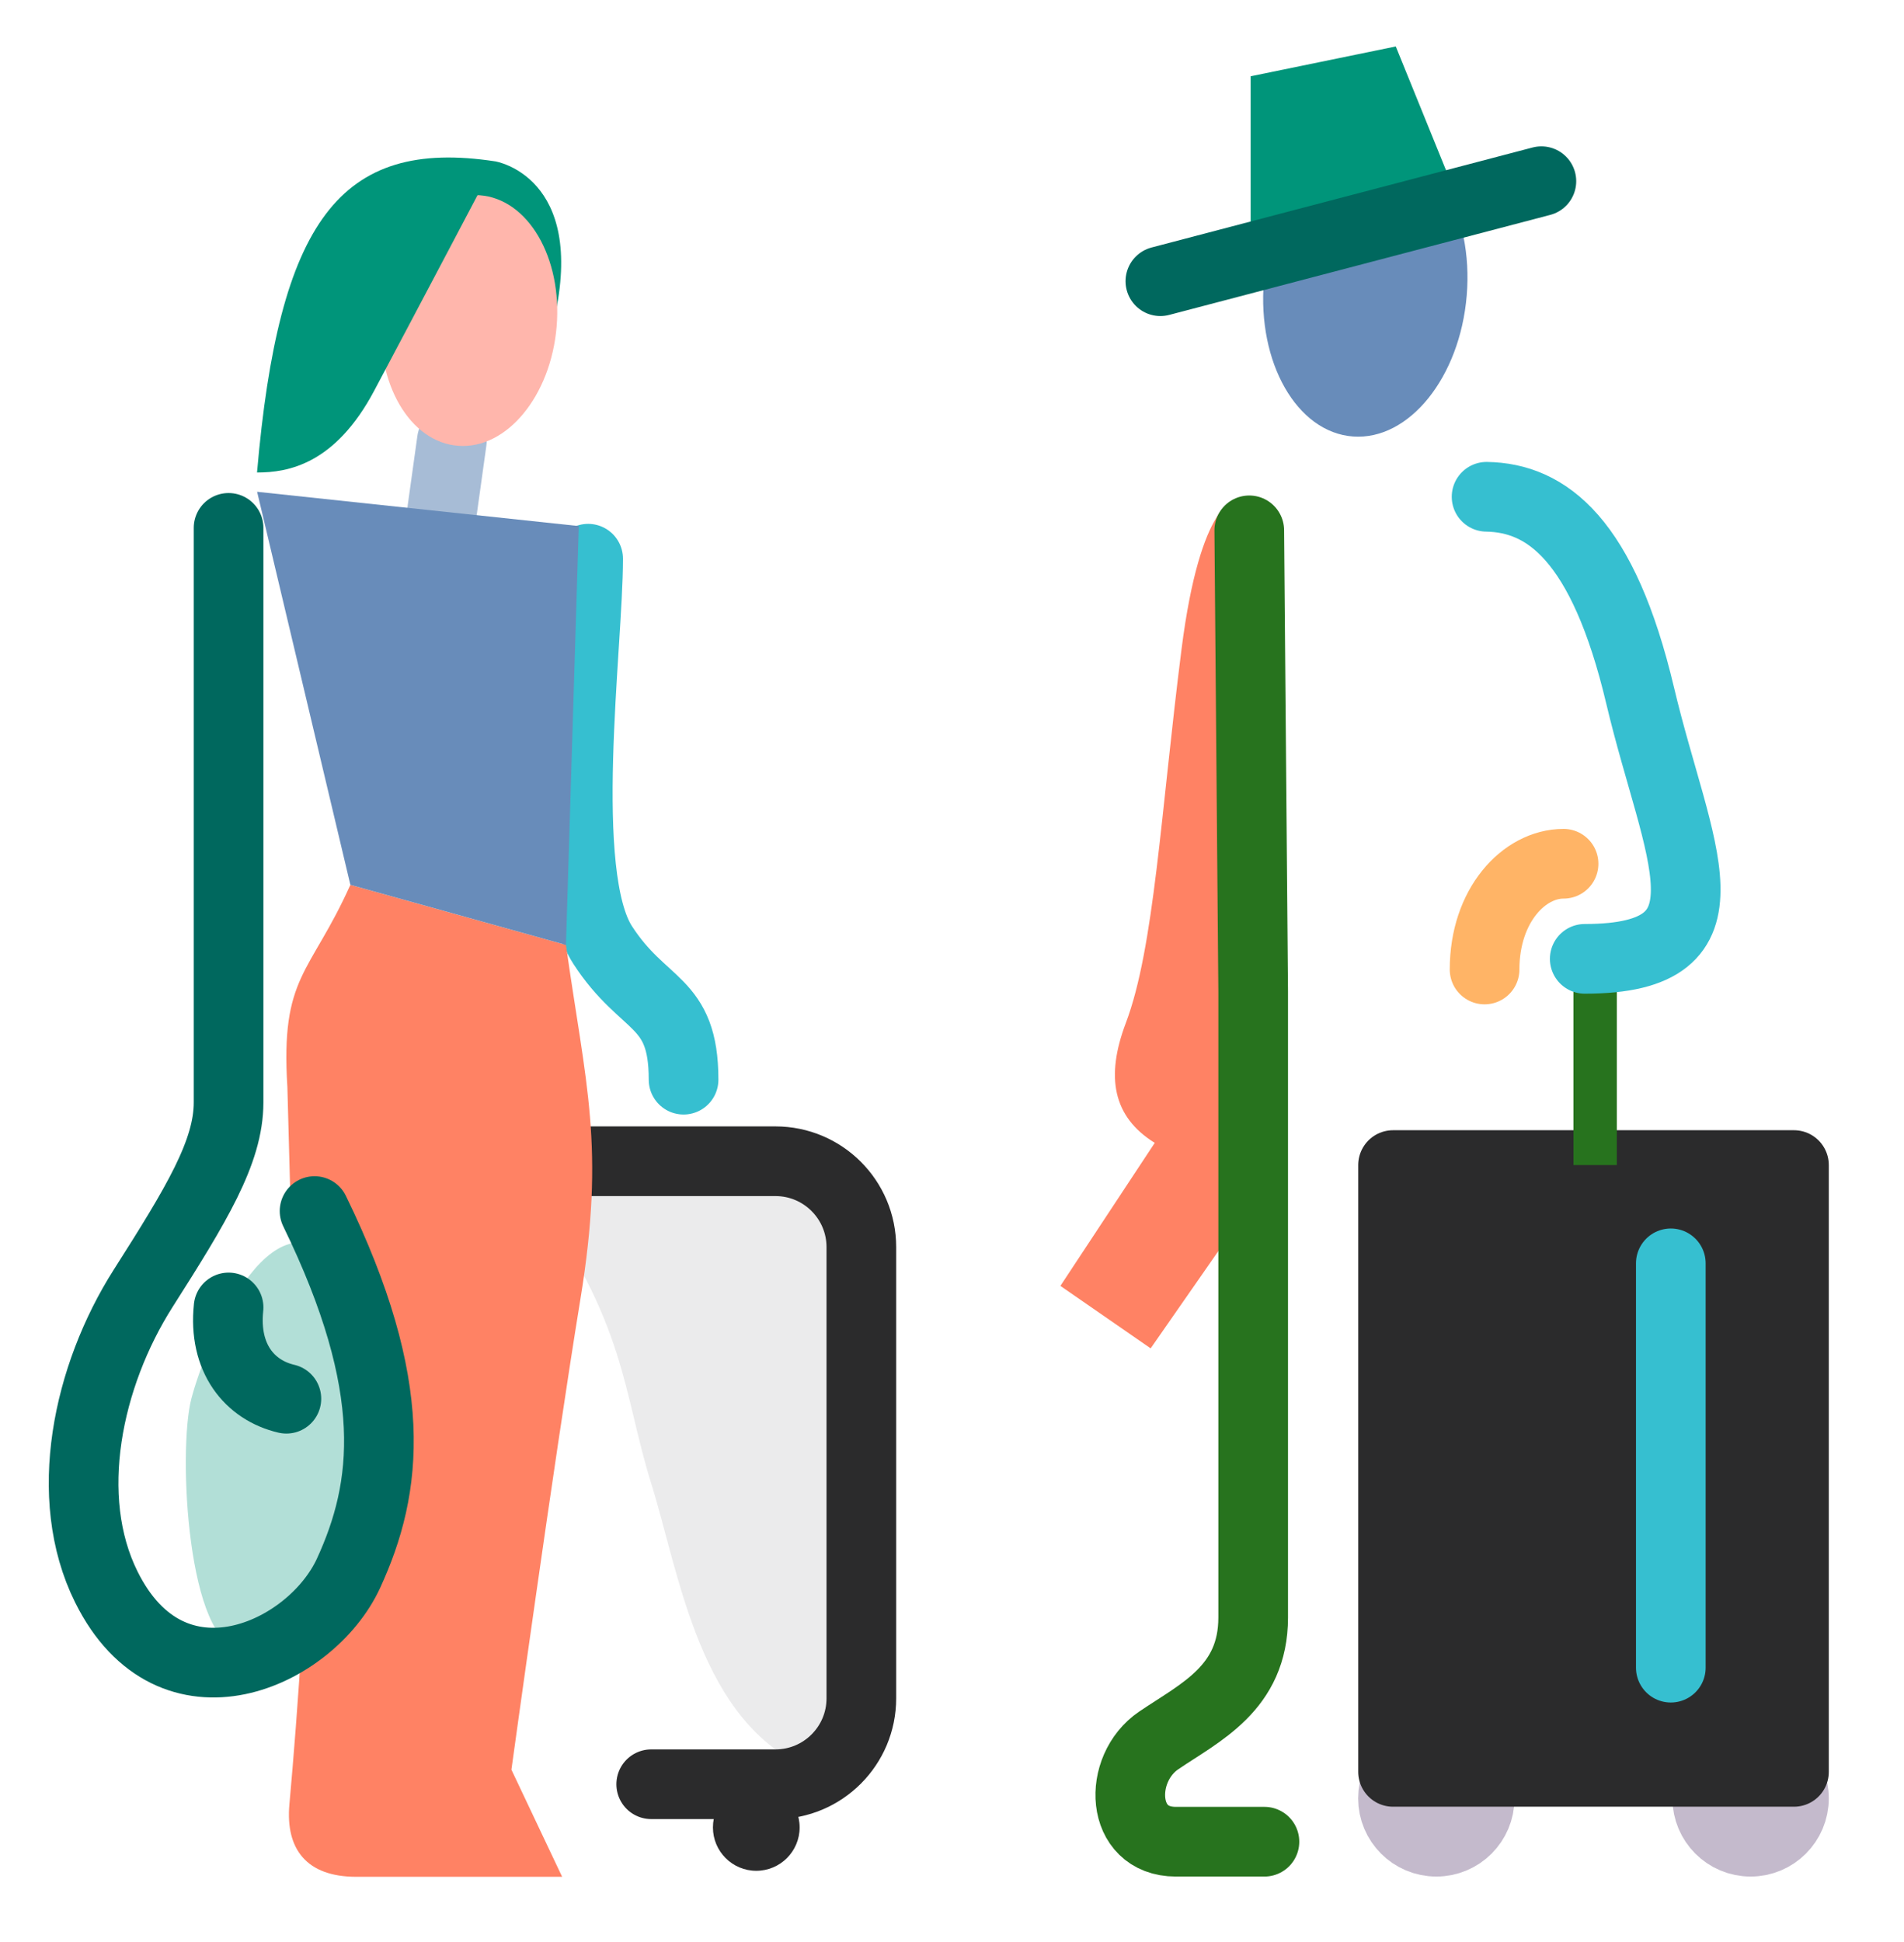
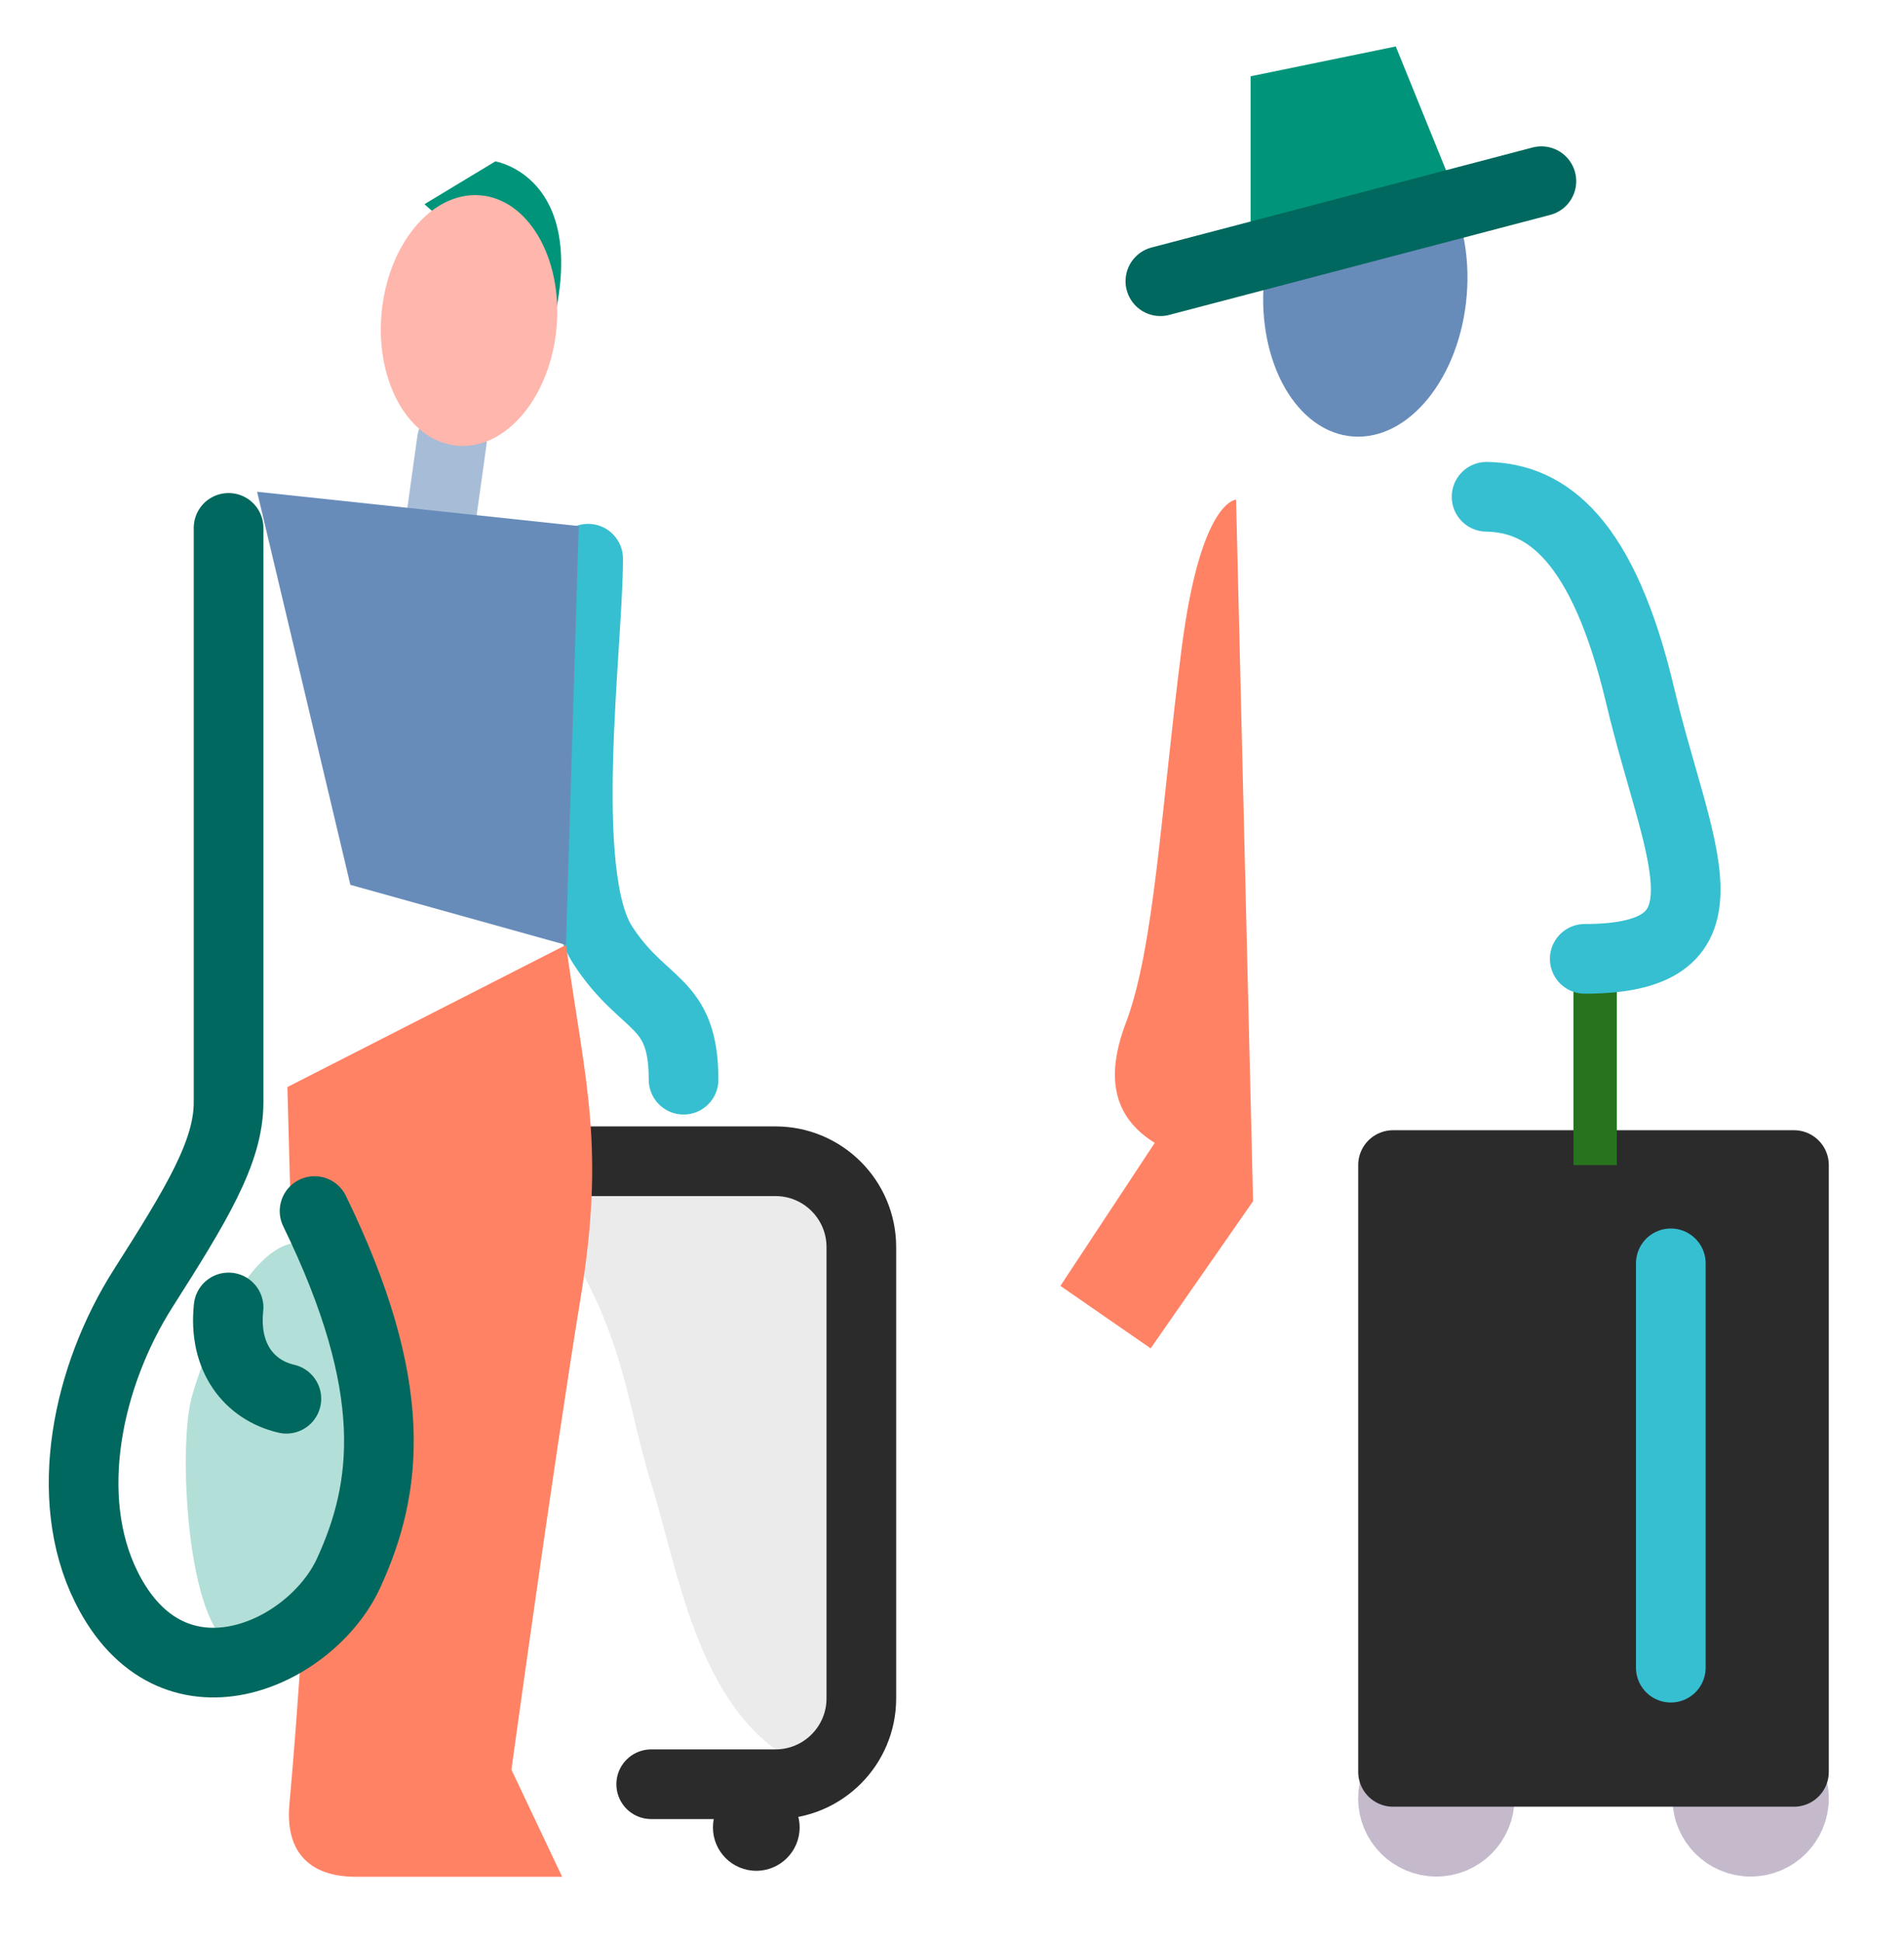
<svg xmlns="http://www.w3.org/2000/svg" width="205" height="209" viewBox="0 0 205 209" fill="none">
  <path d="M73.599 116.207C73.599 107.517 69.312 108.545 64.889 101.714C59.977 94.13 63.324 69.509 63.324 60.134" stroke="#36BFD0" stroke-width="7.5" stroke-miterlimit="10" stroke-linecap="round" stroke-linejoin="round" />
  <path d="M57.148 128.244C67.482 142.345 67.042 149.822 70.115 159.666C73.188 169.511 75.311 185.462 87.181 190.365L92.74 187.859L93.474 176.919L92.74 134.223L83.492 124.975H59.654L57.148 128.244Z" fill="#EBEBEC" />
  <path d="M52.177 124.985H83.492C88.6 124.985 92.74 129.124 92.74 134.233V182.79C92.74 187.898 88.6 192.038 83.492 192.038H70.115" stroke="#2B2B2C" stroke-width="7.5" stroke-miterlimit="10" stroke-linecap="round" stroke-linejoin="round" />
-   <path d="M30.942 117C30.188 104.992 33.388 104.895 37.724 95.236L60.936 101.704C63.059 116.804 65.193 123.312 62.492 139.82C59.595 157.562 55.064 190.472 55.064 190.472L60.525 202C60.525 202 43.713 202 38.35 202C32.997 202 30.736 199.006 31.157 194.23C31.588 189.454 32.116 182.908 32.537 175.784L30.942 117Z" fill="#FF8264" />
+   <path d="M30.942 117L60.936 101.704C63.059 116.804 65.193 123.312 62.492 139.82C59.595 157.562 55.064 190.472 55.064 190.472L60.525 202C60.525 202 43.713 202 38.35 202C32.997 202 30.736 199.006 31.157 194.23C31.588 189.454 32.116 182.908 32.537 175.784L30.942 117Z" fill="#FF8264" />
  <path d="M40.19 156.662C40.19 169.315 31.921 177.76 26.049 177.467C20.177 177.183 19.13 156.143 20.608 150.526C22.076 144.909 29.21 127.373 36.412 136.141C43.615 144.909 40.19 156.662 40.19 156.662Z" fill="#B2DFD7" />
  <path d="M133.087 53.783C133.087 53.783 129.261 53.783 127.216 69.851C124.975 87.466 124.28 102.017 121.217 110.101C119.035 115.864 119.788 120.19 124.329 123.008L114.171 138.401L123.888 145.124L134.917 129.281L133.087 53.783Z" fill="#FF8264" />
  <path d="M81.427 201.354C84.005 201.354 86.095 199.264 86.095 196.686C86.095 194.108 84.005 192.018 81.427 192.018C78.849 192.018 76.76 194.108 76.76 196.686C76.76 199.264 78.849 201.354 81.427 201.354Z" fill="#2B2B2C" />
  <path d="M53.332 17.369C53.332 17.369 63.177 18.974 59.664 34.387L45.699 21.979L53.332 17.369Z" fill="#00957A" />
  <path d="M48.654 47.432L47.118 58.441" stroke="#A7BCD6" stroke-width="7.5" stroke-miterlimit="10" stroke-linecap="round" stroke-linejoin="round" />
  <path d="M41.07 33.829C41.7 26.385 46.437 20.64 51.641 21.018C56.845 21.385 60.56 27.727 59.93 35.171C59.3 42.615 54.563 48.36 49.359 47.982C44.144 47.615 40.44 41.273 41.07 33.829Z" fill="#FFB6AC" />
  <path d="M27.683 52.931L37.724 95.236L60.936 101.704L62.316 56.621" fill="#688CBA" />
  <path d="M24.61 56.816C24.61 56.816 24.61 113.32 24.61 118.654C24.61 123.987 21.156 129.643 15.402 138.685C9.413 148.109 6.644 161.134 11.448 170.803C18.494 184.992 33.486 178.103 37.528 169.325C41.775 160.097 43.116 149.323 33.868 130.348" stroke="#00685E" stroke-width="7.5" stroke-miterlimit="10" stroke-linecap="round" stroke-linejoin="round" />
-   <path d="M53.332 17.369C36.53 14.796 30.003 23.916 27.674 50.857C31.02 50.857 36.089 49.976 40.307 42.02C45.278 32.665 53.273 17.487 53.332 17.369Z" fill="#00957A" />
  <path d="M24.611 140.721C24.033 146.171 26.881 149.626 30.834 150.546" stroke="#00685E" stroke-width="7.5" stroke-miterlimit="10" stroke-linecap="round" stroke-linejoin="round" />
  <path d="M136.083 30.211C136.811 21.383 142.296 14.582 148.323 15.02C154.349 15.459 158.648 22.971 157.92 31.789C157.191 40.617 151.706 47.418 145.679 46.98C139.642 46.541 135.344 39.029 136.083 30.211Z" fill="#688CBA" />
  <path d="M134.653 29.572V8.21L150.281 5L156.818 21.098L134.653 29.572Z" fill="#00957A" />
  <path d="M154.646 198.223C157.224 198.223 159.313 196.133 159.313 193.555C159.313 190.977 157.224 188.887 154.646 188.887C152.068 188.887 149.978 190.977 149.978 193.555C149.978 196.133 152.068 198.223 154.646 198.223Z" fill="#C4BACC" stroke="#C4BACC" stroke-width="7.5" stroke-miterlimit="10" stroke-linecap="round" stroke-linejoin="round" />
  <path d="M188.485 198.223C191.063 198.223 193.153 196.133 193.153 193.555C193.153 190.977 191.063 188.887 188.485 188.887C185.907 188.887 183.817 190.977 183.817 193.555C183.817 196.133 185.907 198.223 188.485 198.223Z" fill="#C4BACC" stroke="#C4BACC" stroke-width="7.5" stroke-miterlimit="10" stroke-linecap="round" stroke-linejoin="round" />
-   <path d="M136.14 198.223C136.14 198.223 133.733 198.223 126.599 198.223C120.552 198.223 120.287 190.355 124.759 187.321C129.232 184.288 134.927 181.704 134.927 174.091C134.927 165.479 134.927 134.428 134.927 106.744L134.506 57.081" stroke="#27731E" stroke-width="7.5" stroke-miterlimit="10" stroke-linecap="round" stroke-linejoin="round" />
  <path d="M124.935 30.267L165.958 19.503" stroke="#00685E" stroke-width="7.5" stroke-miterlimit="10" stroke-linecap="round" stroke-linejoin="round" />
  <path d="M193.153 125.396H149.987V190.707H193.153V125.396Z" fill="#2B2B2C" stroke="#2B2B2C" stroke-width="7.5" stroke-miterlimit="10" stroke-linecap="round" stroke-linejoin="round" />
  <path d="M174.08 103.211H169.413V125.396H174.08V103.211Z" fill="#27731E" />
-   <path d="M159.842 104.347C159.842 97.448 164.089 92.966 168.346 92.966" stroke="#FFB466" stroke-width="7.5" stroke-miterlimit="10" stroke-linecap="round" stroke-linejoin="round" />
  <path d="M179.893 135.974V179.492" stroke="#36BFD0" stroke-width="7.5" stroke-miterlimit="10" stroke-linecap="round" stroke-linejoin="round" />
  <path d="M160.057 53.469C166.516 53.577 172.603 58.03 176.595 74.881C180.598 91.772 187.634 103.201 170.626 103.201" stroke="#36BFD0" stroke-width="7.5" stroke-miterlimit="10" stroke-linecap="round" stroke-linejoin="round" />
</svg>